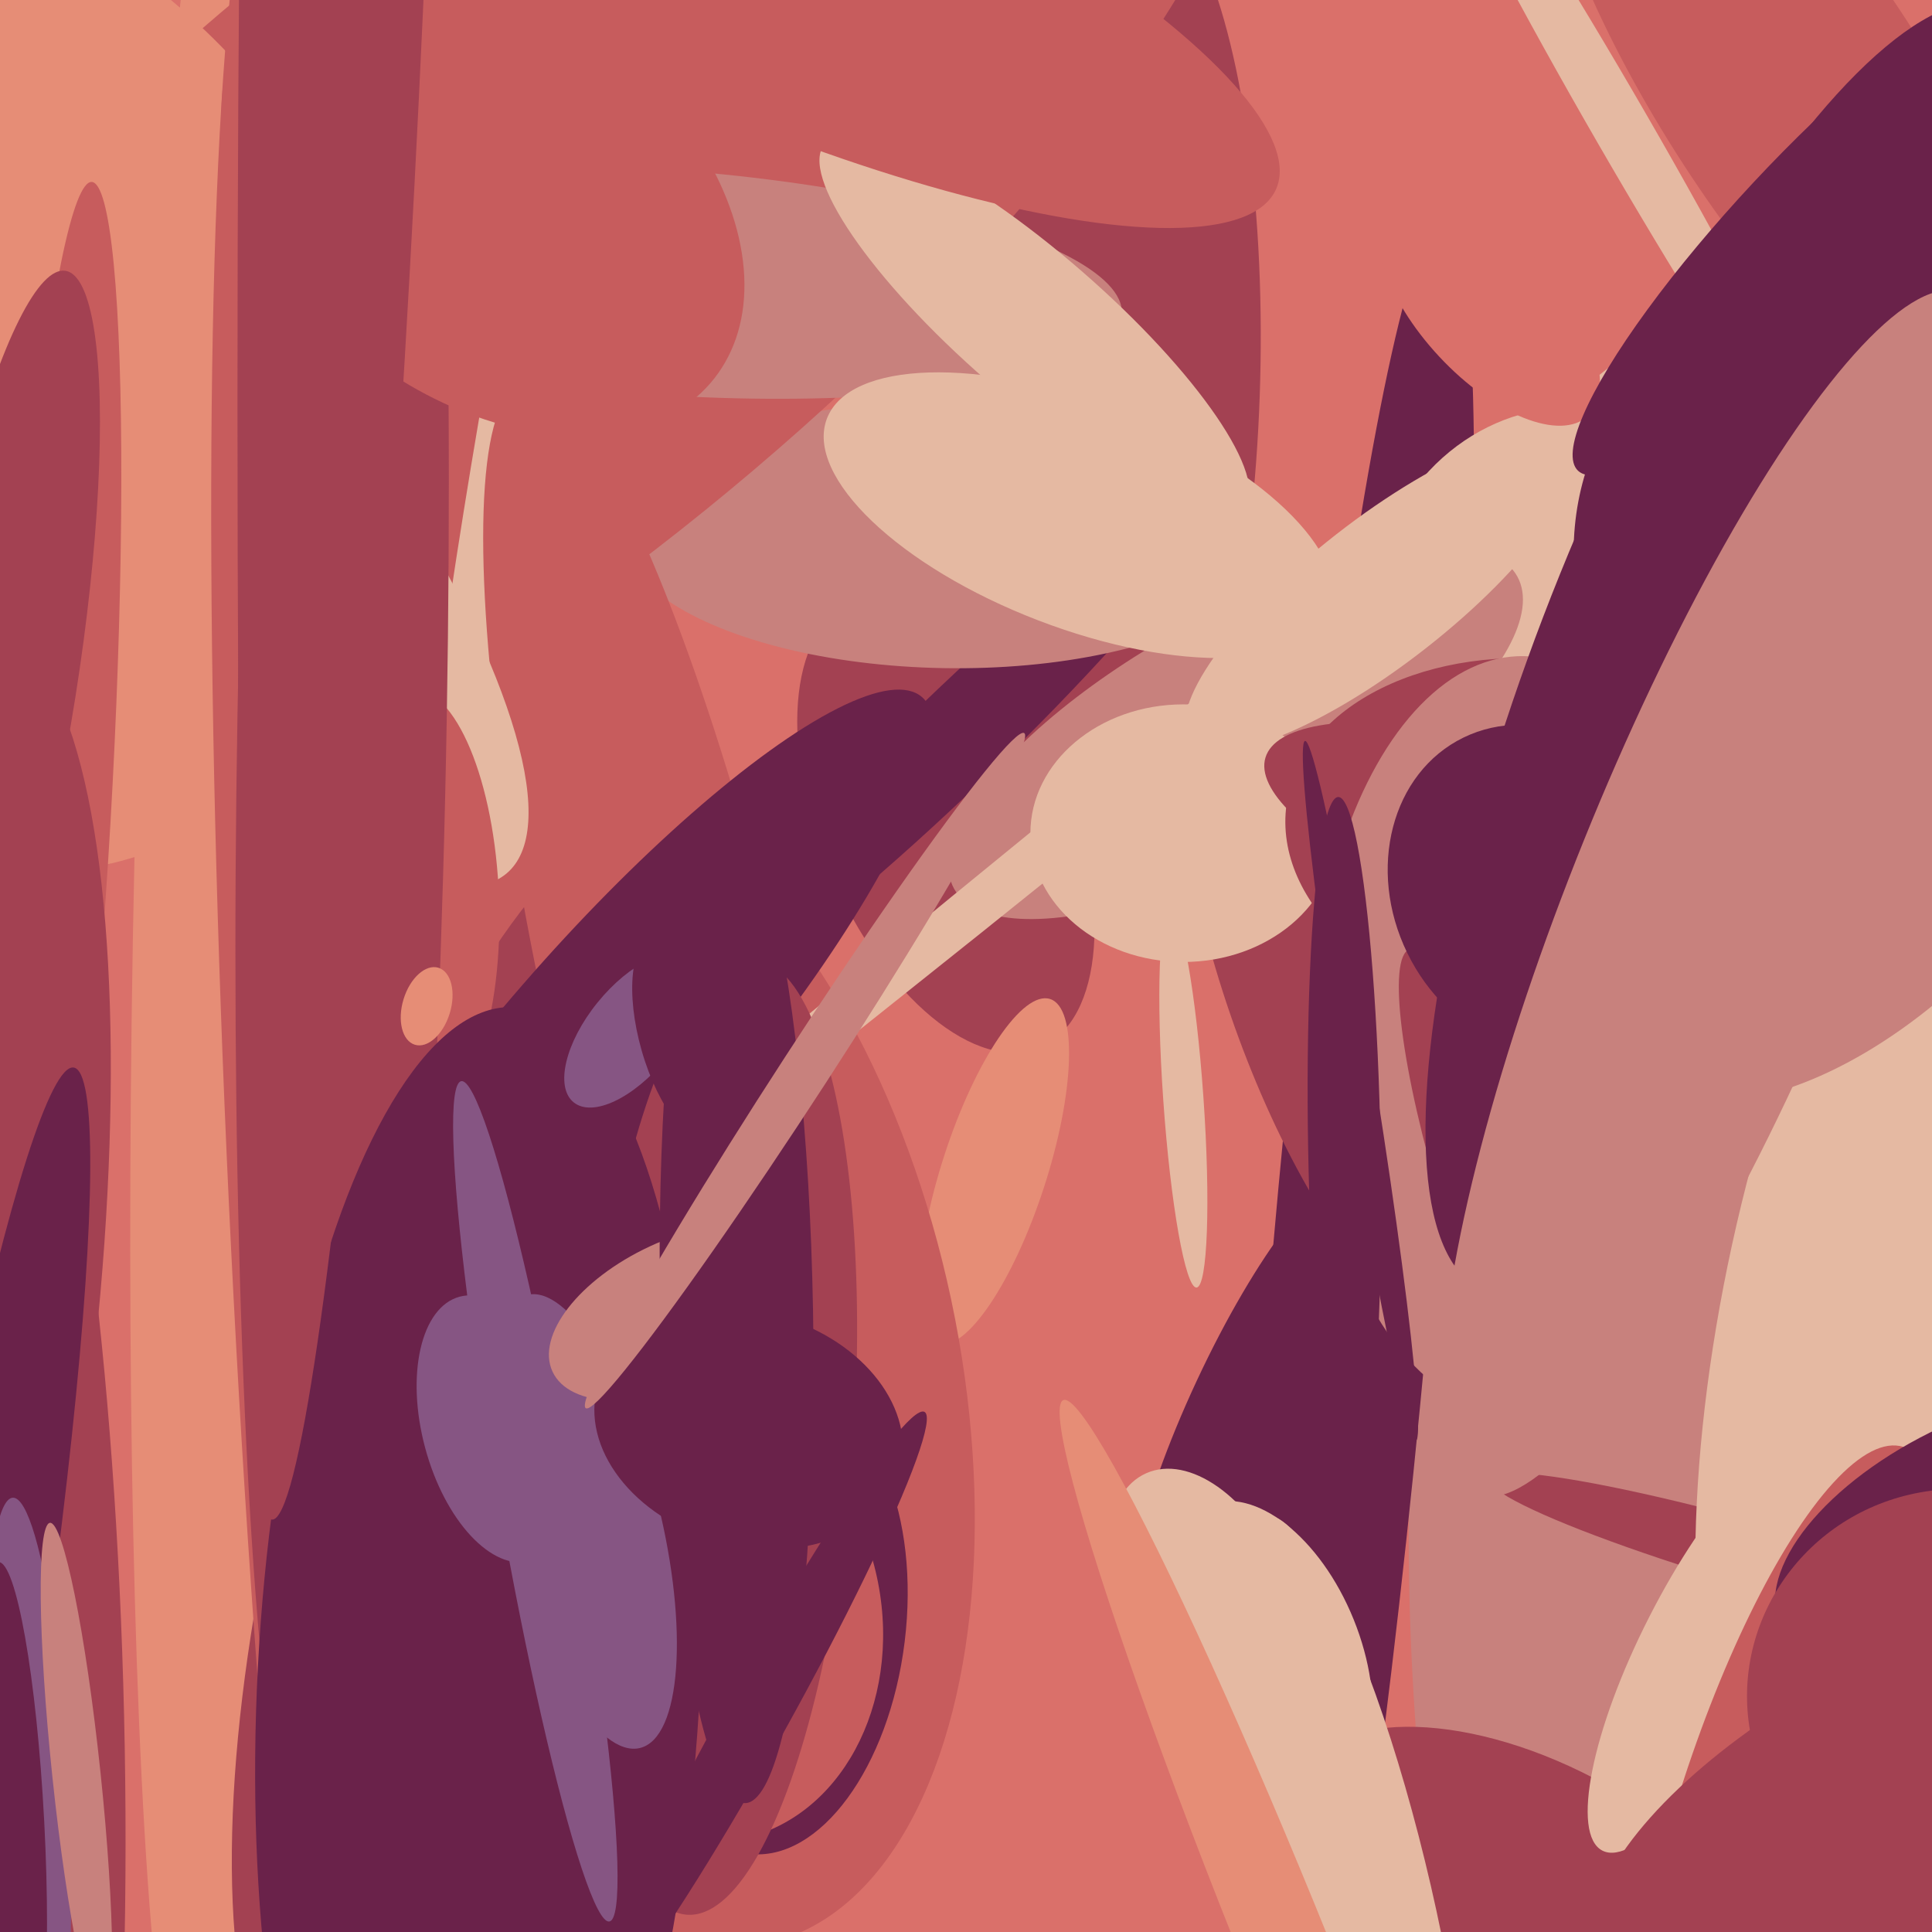
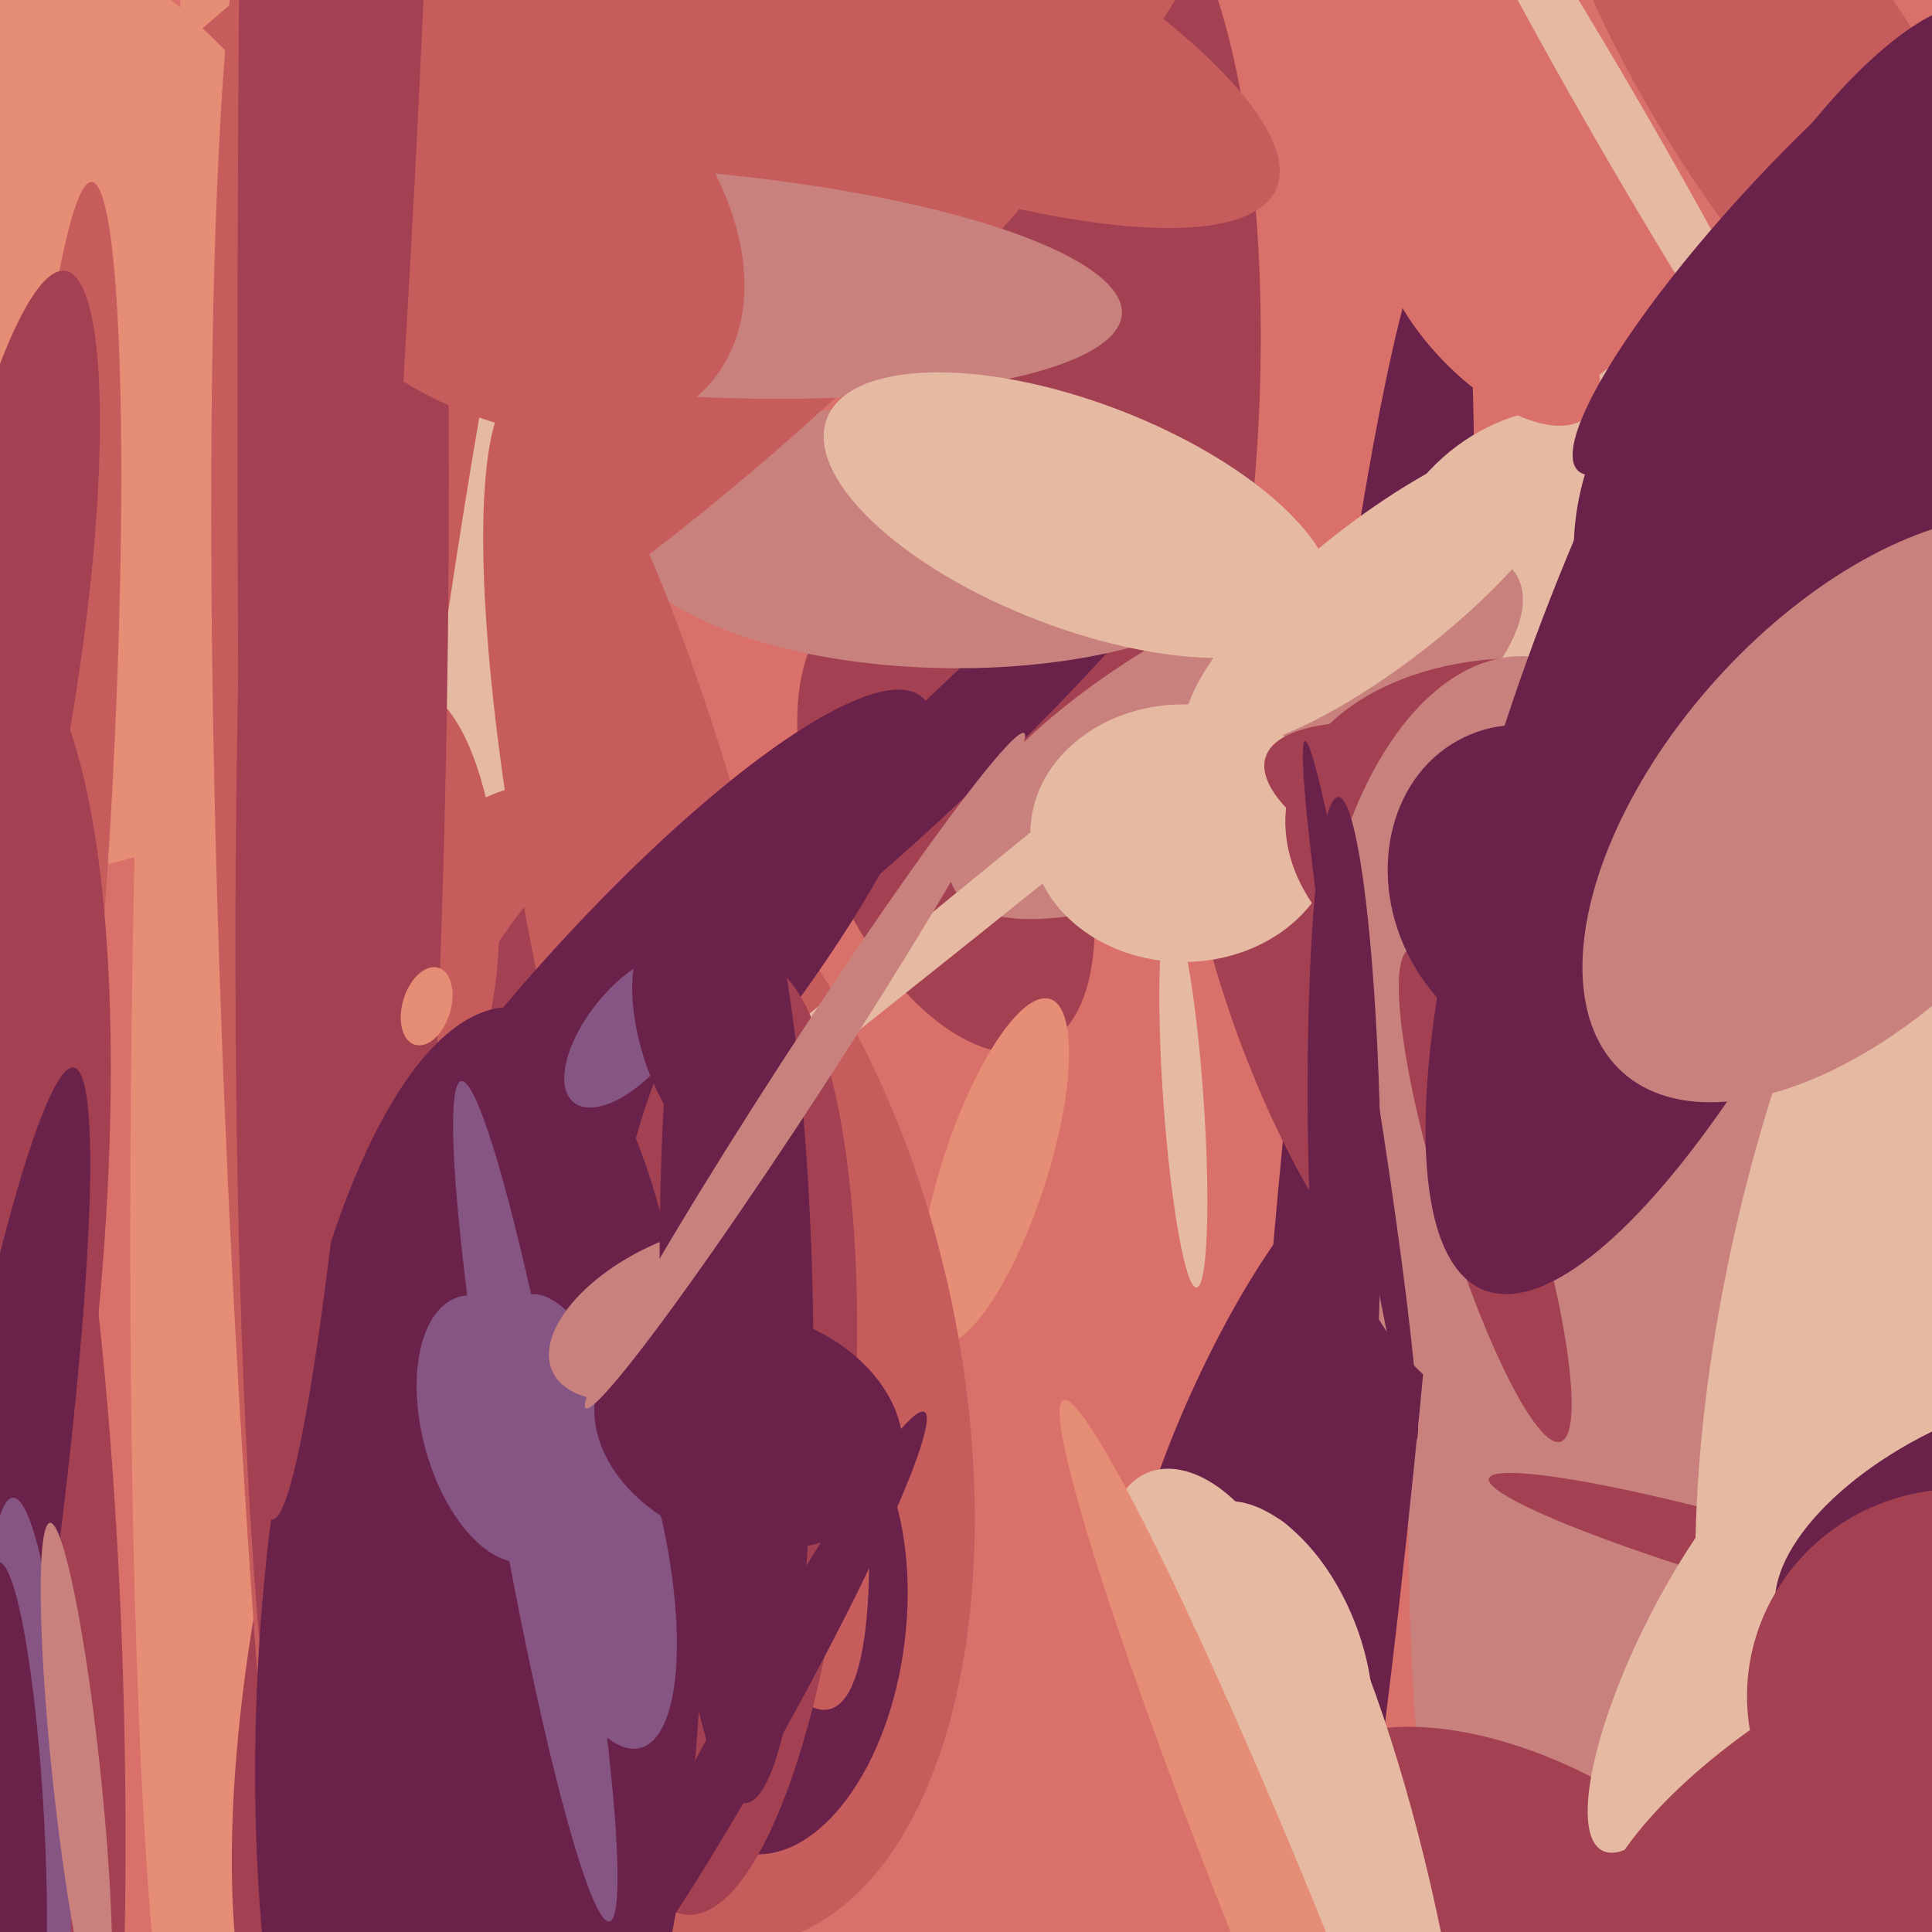
<svg xmlns="http://www.w3.org/2000/svg" width="480px" height="480px">
  <rect width="480" height="480" fill="rgb(218,112,106)" />
  <ellipse cx="235" cy="205" rx="60" ry="31" transform="rotate(67,235,205)" fill="rgb(163,65,82)" />
  <ellipse cx="275" cy="97" rx="127" ry="38" transform="rotate(92,275,97)" fill="rgb(163,65,82)" />
  <ellipse cx="469" cy="490" rx="296" ry="109" transform="rotate(80,469,490)" fill="rgb(200,129,125)" />
  <ellipse cx="336" cy="314" rx="261" ry="20" transform="rotate(95,336,314)" fill="rgb(106,34,74)" />
  <ellipse cx="385" cy="145" rx="46" ry="41" transform="rotate(133,385,145)" fill="rgb(229,185,162)" />
  <ellipse cx="237" cy="184" rx="95" ry="12" transform="rotate(136,237,184)" fill="rgb(106,34,74)" />
  <ellipse cx="335" cy="242" rx="94" ry="31" transform="rotate(71,335,242)" fill="rgb(163,65,82)" />
  <ellipse cx="247" cy="291" rx="45" ry="13" transform="rotate(108,247,291)" fill="rgb(230,141,118)" />
  <ellipse cx="53" cy="234" rx="20" ry="295" transform="rotate(1,53,234)" fill="rgb(230,141,118)" />
  <ellipse cx="307" cy="182" rx="80" ry="29" transform="rotate(151,307,182)" fill="rgb(200,129,125)" />
  <ellipse cx="235" cy="133" rx="81" ry="33" transform="rotate(1,235,133)" fill="rgb(200,129,125)" />
  <ellipse cx="294" cy="273" rx="5" ry="47" transform="rotate(176,294,273)" fill="rgb(229,185,162)" />
  <ellipse cx="121" cy="60" rx="242" ry="86" transform="rotate(141,121,60)" fill="rgb(199,92,93)" />
  <ellipse cx="121" cy="176" rx="13" ry="183" transform="rotate(8,121,176)" fill="rgb(229,185,162)" />
  <ellipse cx="160" cy="339" rx="78" ry="147" transform="rotate(168,160,339)" fill="rgb(199,92,93)" />
  <ellipse cx="382" cy="474" rx="35" ry="68" transform="rotate(119,382,474)" fill="rgb(163,65,82)" />
  <ellipse cx="126" cy="366" rx="54" ry="171" transform="rotate(15,126,366)" fill="rgb(163,65,82)" />
  <ellipse cx="163" cy="70" rx="116" ry="28" transform="rotate(4,163,70)" fill="rgb(200,129,125)" />
  <ellipse cx="294" cy="207" rx="38" ry="32" transform="rotate(0,294,207)" fill="rgb(229,185,162)" />
  <ellipse cx="442" cy="388" rx="75" ry="8" transform="rotate(16,442,388)" fill="rgb(163,65,82)" />
  <ellipse cx="389" cy="211" rx="78" ry="23" transform="rotate(17,389,211)" fill="rgb(163,65,82)" />
  <ellipse cx="452" cy="148" rx="70" ry="58" transform="rotate(61,452,148)" fill="rgb(106,34,74)" />
  <ellipse cx="446" cy="23" rx="33" ry="106" transform="rotate(147,446,23)" fill="rgb(199,92,93)" />
  <ellipse cx="343" cy="147" rx="60" ry="18" transform="rotate(142,343,147)" fill="rgb(229,185,162)" />
  <ellipse cx="296" cy="182" rx="280" ry="6" transform="rotate(141,296,182)" fill="rgb(229,185,162)" />
  <ellipse cx="193" cy="404" rx="57" ry="32" transform="rotate(97,193,404)" fill="rgb(106,34,74)" />
  <ellipse cx="168" cy="260" rx="30" ry="169" transform="rotate(167,168,260)" fill="rgb(199,92,93)" />
  <ellipse cx="385" cy="209" rx="66" ry="45" transform="rotate(8,385,209)" fill="rgb(163,65,82)" />
-   <ellipse cx="5" cy="73" rx="48" ry="188" transform="rotate(140,5,73)" fill="rgb(229,185,162)" />
  <ellipse cx="104" cy="224" rx="20" ry="53" transform="rotate(178,104,224)" fill="rgb(199,92,93)" />
  <ellipse cx="310" cy="349" rx="14" ry="63" transform="rotate(25,310,349)" fill="rgb(106,34,74)" />
  <ellipse cx="-13" cy="435" rx="44" ry="242" transform="rotate(179,-13,435)" fill="rgb(163,65,82)" />
  <ellipse cx="-24" cy="91" rx="112" ry="138" transform="rotate(137,-24,91)" fill="rgb(230,141,118)" />
  <ellipse cx="403" cy="32" rx="106" ry="7" transform="rotate(60,403,32)" fill="rgb(229,185,162)" />
  <ellipse cx="151" cy="263" rx="28" ry="119" transform="rotate(41,151,263)" fill="rgb(106,34,74)" />
-   <ellipse cx="173" cy="402" rx="56" ry="46" transform="rotate(79,173,402)" fill="rgb(199,92,93)" />
  <ellipse cx="15" cy="194" rx="13" ry="149" transform="rotate(3,15,194)" fill="rgb(199,92,93)" />
  <ellipse cx="-30" cy="353" rx="51" ry="198" transform="rotate(8,-30,353)" fill="rgb(163,65,82)" />
  <ellipse cx="-10" cy="444" rx="181" ry="16" transform="rotate(99,-10,444)" fill="rgb(106,34,74)" />
  <ellipse cx="424" cy="409" rx="57" ry="16" transform="rotate(117,424,409)" fill="rgb(229,185,162)" />
  <ellipse cx="88" cy="321" rx="30" ry="365" transform="rotate(177,88,321)" fill="rgb(199,92,93)" />
  <ellipse cx="370" cy="77" rx="17" ry="36" transform="rotate(137,370,77)" fill="rgb(218,112,106)" />
-   <ellipse cx="257" cy="81" rx="69" ry="18" transform="rotate(41,257,81)" fill="rgb(229,185,162)" />
  <ellipse cx="487" cy="317" rx="57" ry="157" transform="rotate(13,487,317)" fill="rgb(229,185,162)" />
  <ellipse cx="7" cy="445" rx="73" ry="10" transform="rotate(87,7,445)" fill="rgb(134,85,131)" />
  <ellipse cx="377" cy="257" rx="51" ry="94" transform="rotate(1,377,257)" fill="rgb(200,129,125)" />
  <ellipse cx="369" cy="297" rx="11" ry="64" transform="rotate(163,369,297)" fill="rgb(163,65,82)" />
  <ellipse cx="85" cy="178" rx="26" ry="298" transform="rotate(1,85,178)" fill="rgb(163,65,82)" />
  <ellipse cx="315" cy="411" rx="23" ry="40" transform="rotate(158,315,411)" fill="rgb(229,185,162)" />
  <ellipse cx="338" cy="271" rx="4" ry="88" transform="rotate(171,338,271)" fill="rgb(106,34,74)" />
  <ellipse cx="0" cy="170" rx="19" ry="104" transform="rotate(9,0,170)" fill="rgb(163,65,82)" />
  <ellipse cx="382" cy="221" rx="42" ry="36" transform="rotate(64,382,221)" fill="rgb(106,34,74)" />
-   <ellipse cx="443" cy="457" rx="28" ry="102" transform="rotate(17,443,457)" fill="rgb(199,92,93)" />
  <ellipse cx="433" cy="161" rx="49" ry="172" transform="rotate(22,433,161)" fill="rgb(106,34,74)" />
  <ellipse cx="179" cy="357" rx="33" ry="119" transform="rotate(4,179,357)" fill="rgb(163,65,82)" />
  <ellipse cx="119" cy="417" rx="55" ry="167" transform="rotate(3,119,417)" fill="rgb(106,34,74)" />
-   <ellipse cx="427" cy="222" rx="161" ry="36" transform="rotate(112,427,222)" fill="rgb(200,129,125)" />
  <ellipse cx="462" cy="201" rx="48" ry="88" transform="rotate(42,462,201)" fill="rgb(200,129,125)" />
  <ellipse cx="484" cy="447" rx="40" ry="97" transform="rotate(64,484,447)" fill="rgb(163,65,82)" />
  <ellipse cx="494" cy="380" rx="57" ry="28" transform="rotate(155,494,380)" fill="rgb(106,34,74)" />
  <ellipse cx="133" cy="373" rx="9" ry="106" transform="rotate(170,133,373)" fill="rgb(134,85,131)" />
  <ellipse cx="180" cy="-14" rx="39" ry="150" transform="rotate(114,180,-14)" fill="rgb(199,92,93)" />
  <ellipse cx="120" cy="49" rx="49" ry="73" transform="rotate(128,120,49)" fill="rgb(199,92,93)" />
  <ellipse cx="336" cy="473" rx="99" ry="20" transform="rotate(77,336,473)" fill="rgb(229,185,162)" />
  <ellipse cx="268" cy="128" rx="67" ry="28" transform="rotate(21,268,128)" fill="rgb(229,185,162)" />
  <ellipse cx="145" cy="378" rx="19" ry="58" transform="rotate(166,145,378)" fill="rgb(134,85,131)" />
  <ellipse cx="65" cy="100" rx="291" ry="6" transform="rotate(90,65,100)" fill="rgb(163,65,82)" />
  <ellipse cx="123" cy="355" rx="34" ry="18" transform="rotate(75,123,355)" fill="rgb(134,85,131)" />
  <ellipse cx="106" cy="250" rx="10" ry="6" transform="rotate(107,106,250)" fill="rgb(230,141,118)" />
  <ellipse cx="3" cy="453" rx="8" ry="65" transform="rotate(177,3,453)" fill="rgb(106,34,74)" />
  <ellipse cx="299" cy="398" rx="21" ry="35" transform="rotate(156,299,398)" fill="rgb(229,185,162)" />
  <ellipse cx="169" cy="326" rx="18" ry="35" transform="rotate(65,169,326)" fill="rgb(200,129,125)" />
  <ellipse cx="19" cy="441" rx="63" ry="6" transform="rotate(84,19,441)" fill="rgb(200,129,125)" />
  <ellipse cx="448" cy="57" rx="82" ry="17" transform="rotate(133,448,57)" fill="rgb(106,34,74)" />
  <ellipse cx="157" cy="256" rx="23" ry="11" transform="rotate(129,157,256)" fill="rgb(134,85,131)" />
  <ellipse cx="334" cy="285" rx="9" ry="87" transform="rotate(179,334,285)" fill="rgb(106,34,74)" />
  <ellipse cx="188" cy="426" rx="86" ry="8" transform="rotate(119,188,426)" fill="rgb(106,34,74)" />
  <ellipse cx="186" cy="355" rx="29" ry="39" transform="rotate(106,186,355)" fill="rgb(106,34,74)" />
  <ellipse cx="183" cy="326" rx="19" ry="122" transform="rotate(179,183,326)" fill="rgb(106,34,74)" />
  <ellipse cx="85" cy="45" rx="333" ry="18" transform="rotate(93,85,45)" fill="rgb(163,65,82)" />
  <ellipse cx="170" cy="258" rx="27" ry="11" transform="rotate(74,170,258)" fill="rgb(106,34,74)" />
  <ellipse cx="486" cy="421" rx="51" ry="52" transform="rotate(77,486,421)" fill="rgb(163,65,82)" />
  <ellipse cx="200" cy="266" rx="100" ry="6" transform="rotate(123,200,266)" fill="rgb(200,129,125)" />
  <ellipse cx="320" cy="486" rx="149" ry="11" transform="rotate(68,320,486)" fill="rgb(230,141,118)" />
</svg>